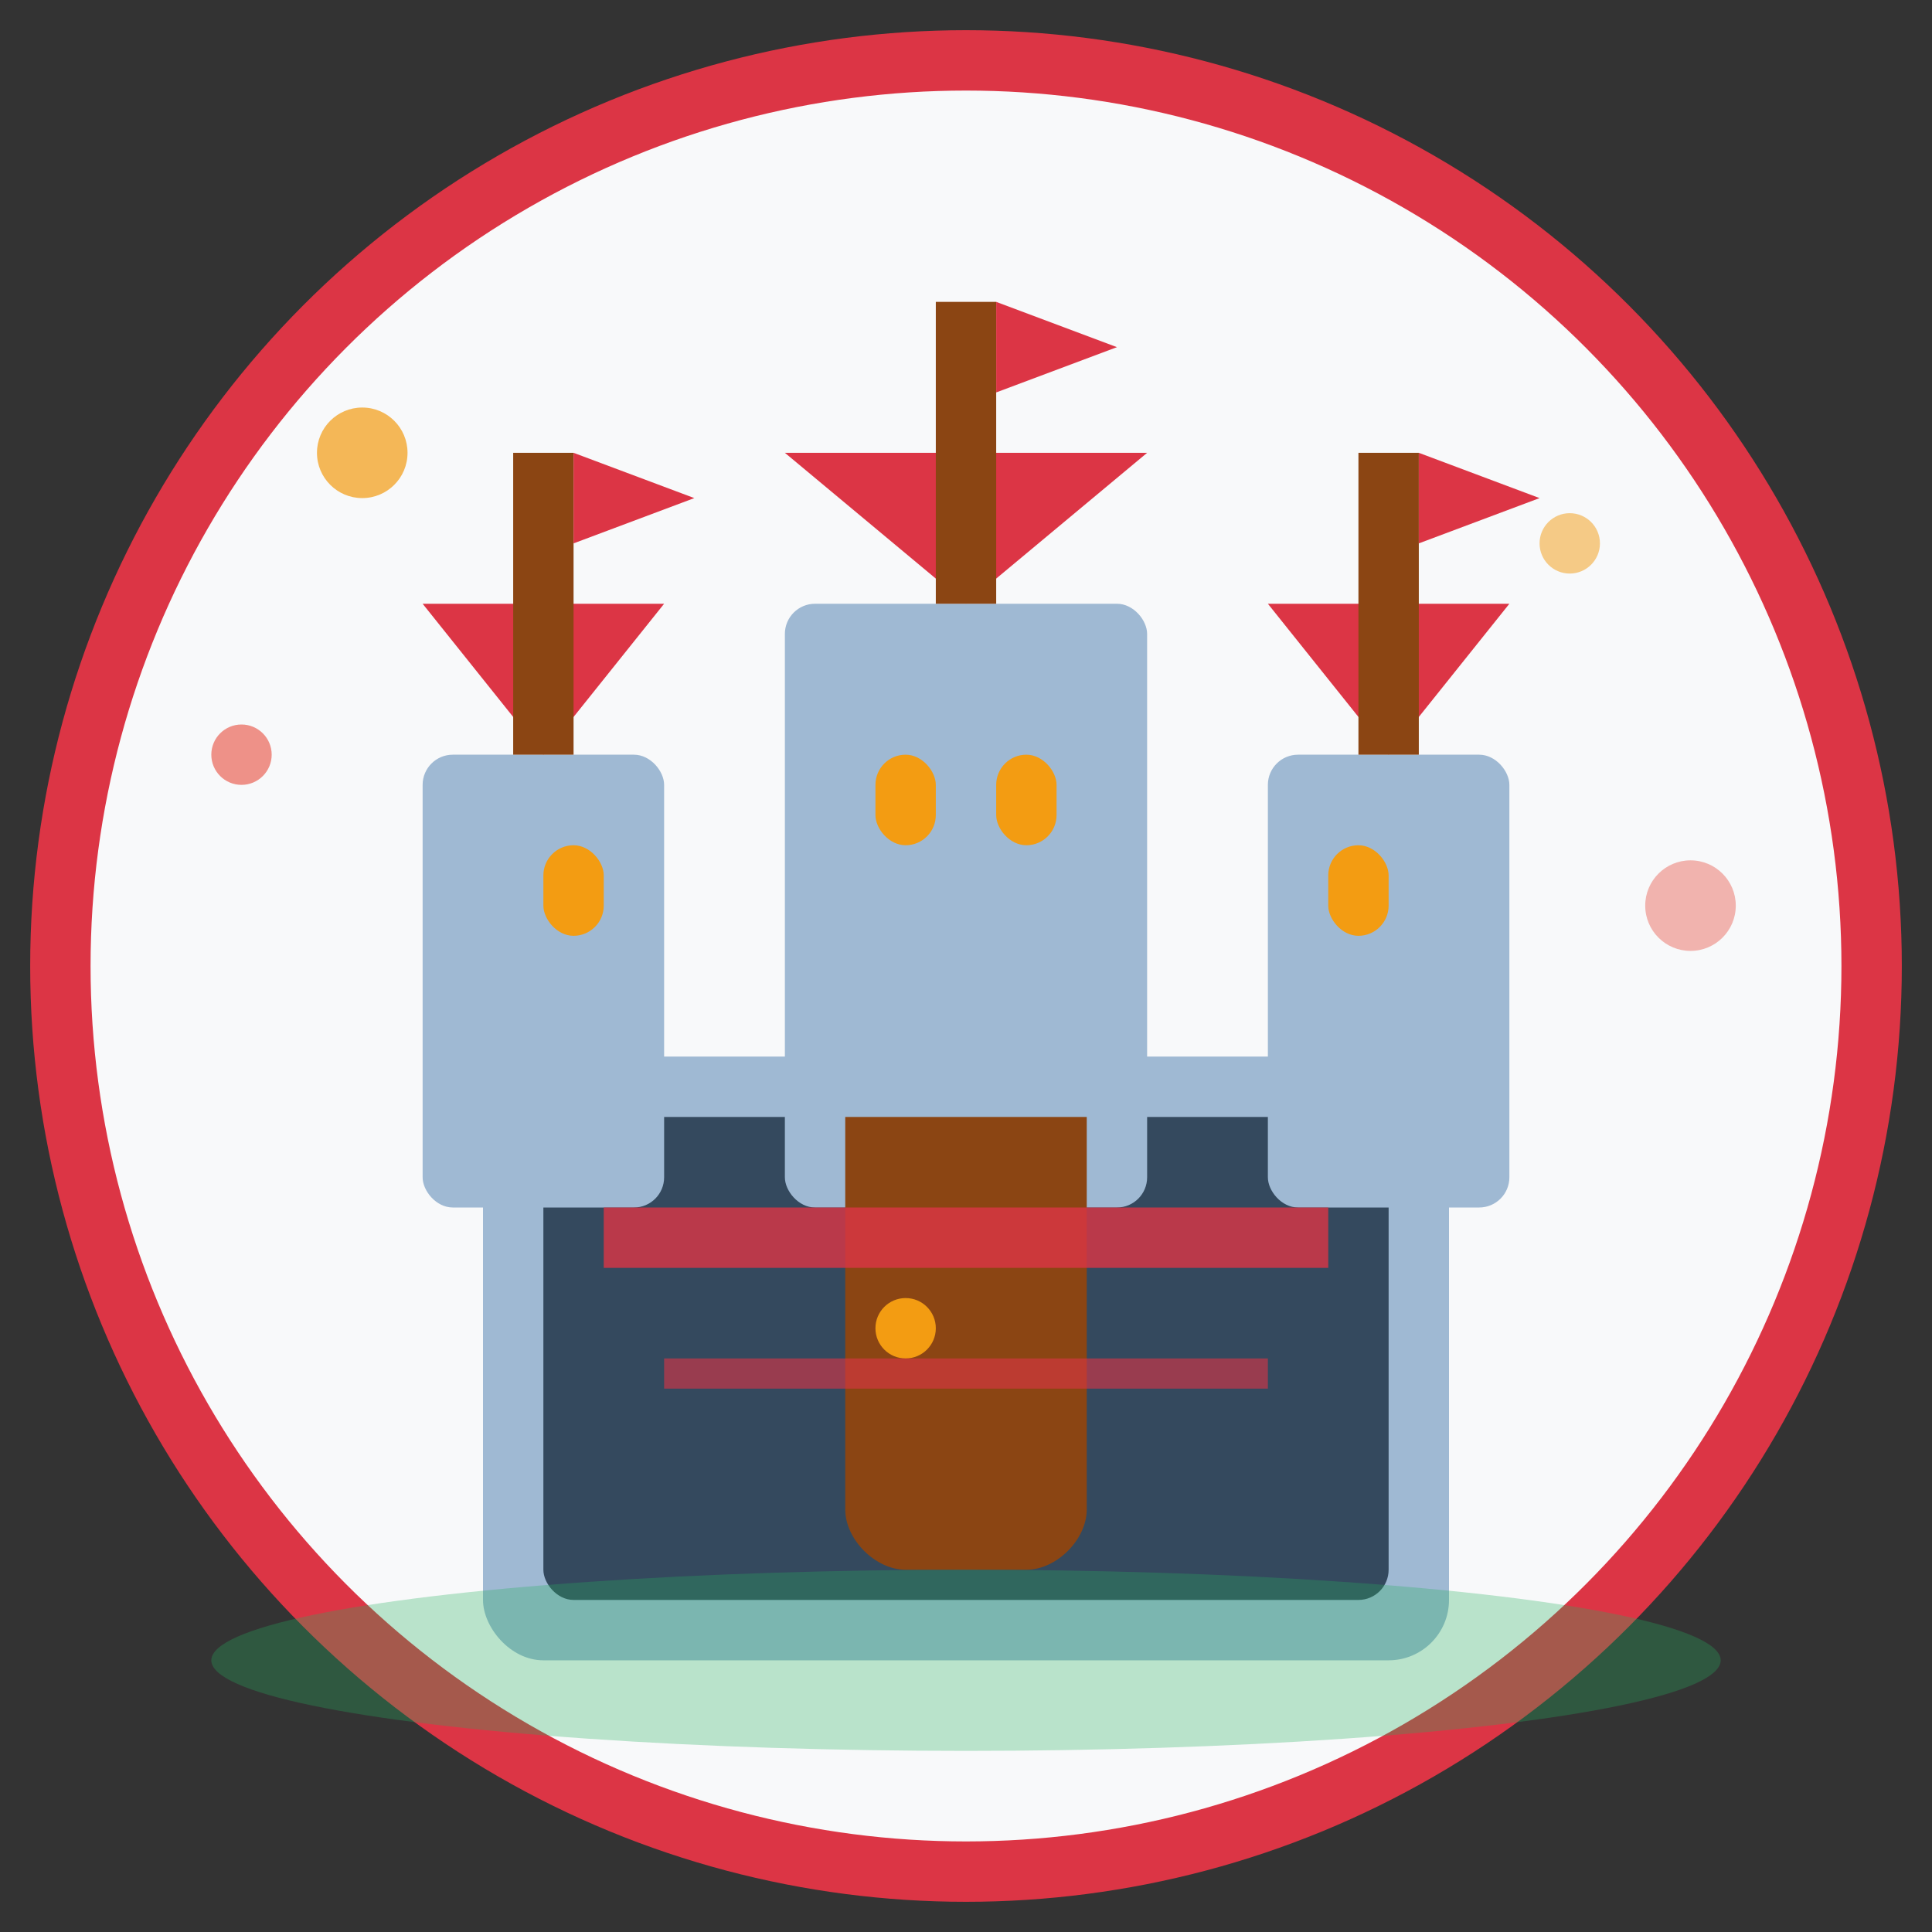
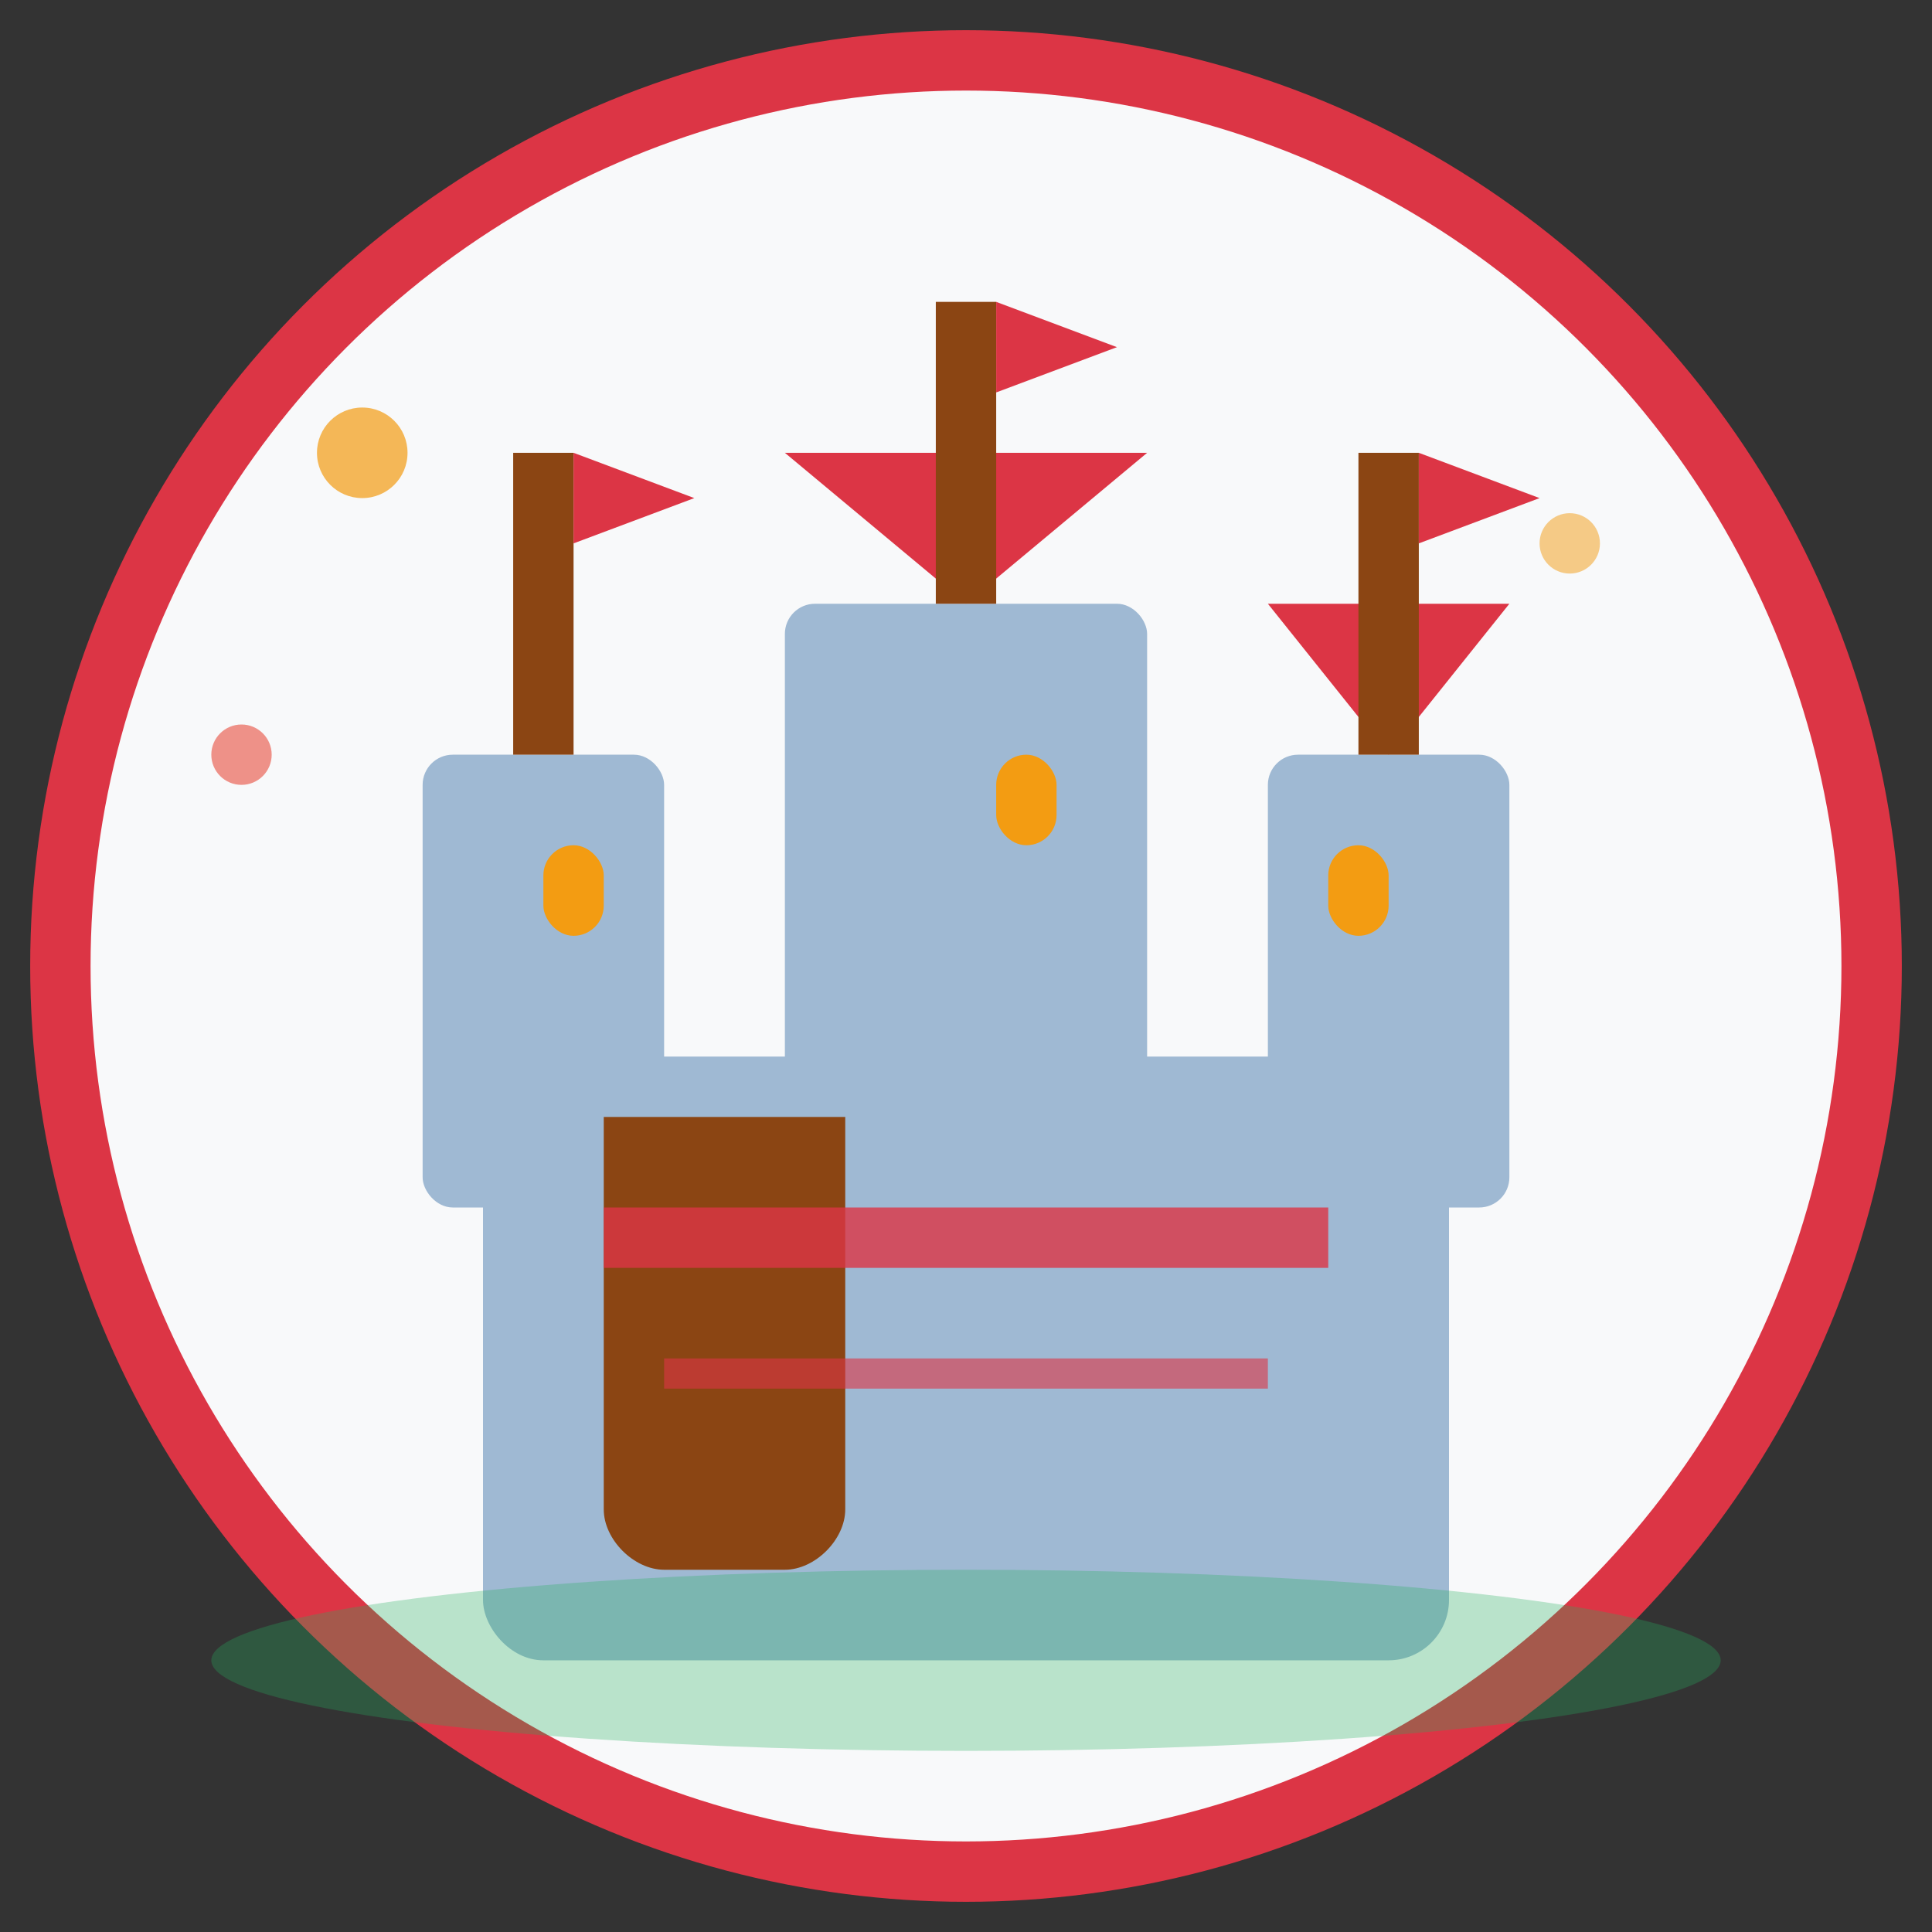
<svg xmlns="http://www.w3.org/2000/svg" width="64" height="64" viewBox="0 0 64 64" fill="none">
  <rect x="0" y="0" width="64" height="64" fill="#333333" stroke="none" />
  <circle cx="32" cy="32" r="30" fill="#f8f9fa" stroke="#dc3545" stroke-width="2" />
  <rect x="16" y="35" width="32" height="20" fill="#9fb9d3" rx="2" />
-   <rect x="18" y="37" width="28" height="16" fill="#34495e" rx="1" />
  <rect x="14" y="25" width="8" height="15" fill="#9fb9d3" rx="1" />
  <rect x="26" y="20" width="12" height="20" fill="#9fb9d3" rx="1" />
  <rect x="42" y="25" width="8" height="15" fill="#9fb9d3" rx="1" />
-   <polygon points="18,25 14,20 22,20" fill="#dc3545" />
  <polygon points="32,20 26,15 38,15" fill="#dc3545" />
  <polygon points="46,25 42,20 50,20" fill="#dc3545" />
  <rect x="17" y="15" width="2" height="10" fill="#8b4513" />
  <rect x="31" y="10" width="2" height="10" fill="#8b4513" />
  <rect x="45" y="15" width="2" height="10" fill="#8b4513" />
  <polygon points="19,15 19,18 23,16.5" fill="#dc3545" />
  <polygon points="33,10 33,13 37,11.5" fill="#dc3545" />
  <polygon points="47,15 47,18 51,16.5" fill="#dc3545" />
  <rect x="18" y="28" width="2" height="3" fill="#f39c12" rx="1" />
-   <rect x="29" y="25" width="2" height="3" fill="#f39c12" rx="1" />
  <rect x="33" y="25" width="2" height="3" fill="#f39c12" rx="1" />
  <rect x="44" y="28" width="2" height="3" fill="#f39c12" rx="1" />
-   <path d="M28 37h8v13c0 1-1 2-2 2h-4c-1 0-2-1-2-2V37z" fill="#8b4513" />
-   <circle cx="30" cy="44" r="1" fill="#f39c12" />
+   <path d="M28 37v13c0 1-1 2-2 2h-4c-1 0-2-1-2-2V37z" fill="#8b4513" />
  <ellipse cx="32" cy="55" rx="25" ry="3" fill="#27ae60" opacity="0.3" />
  <circle cx="12" cy="15" r="1.5" fill="#f39c12" opacity="0.7" />
  <circle cx="52" cy="18" r="1" fill="#f39c12" opacity="0.5" />
  <circle cx="8" cy="25" r="1" fill="#e74c3c" opacity="0.6" />
-   <circle cx="56" cy="30" r="1.5" fill="#e74c3c" opacity="0.4" />
  <rect x="20" y="40" width="24" height="2" fill="#dc3545" opacity="0.8" />
  <rect x="22" y="45" width="20" height="1" fill="#dc3545" opacity="0.6" />
</svg>